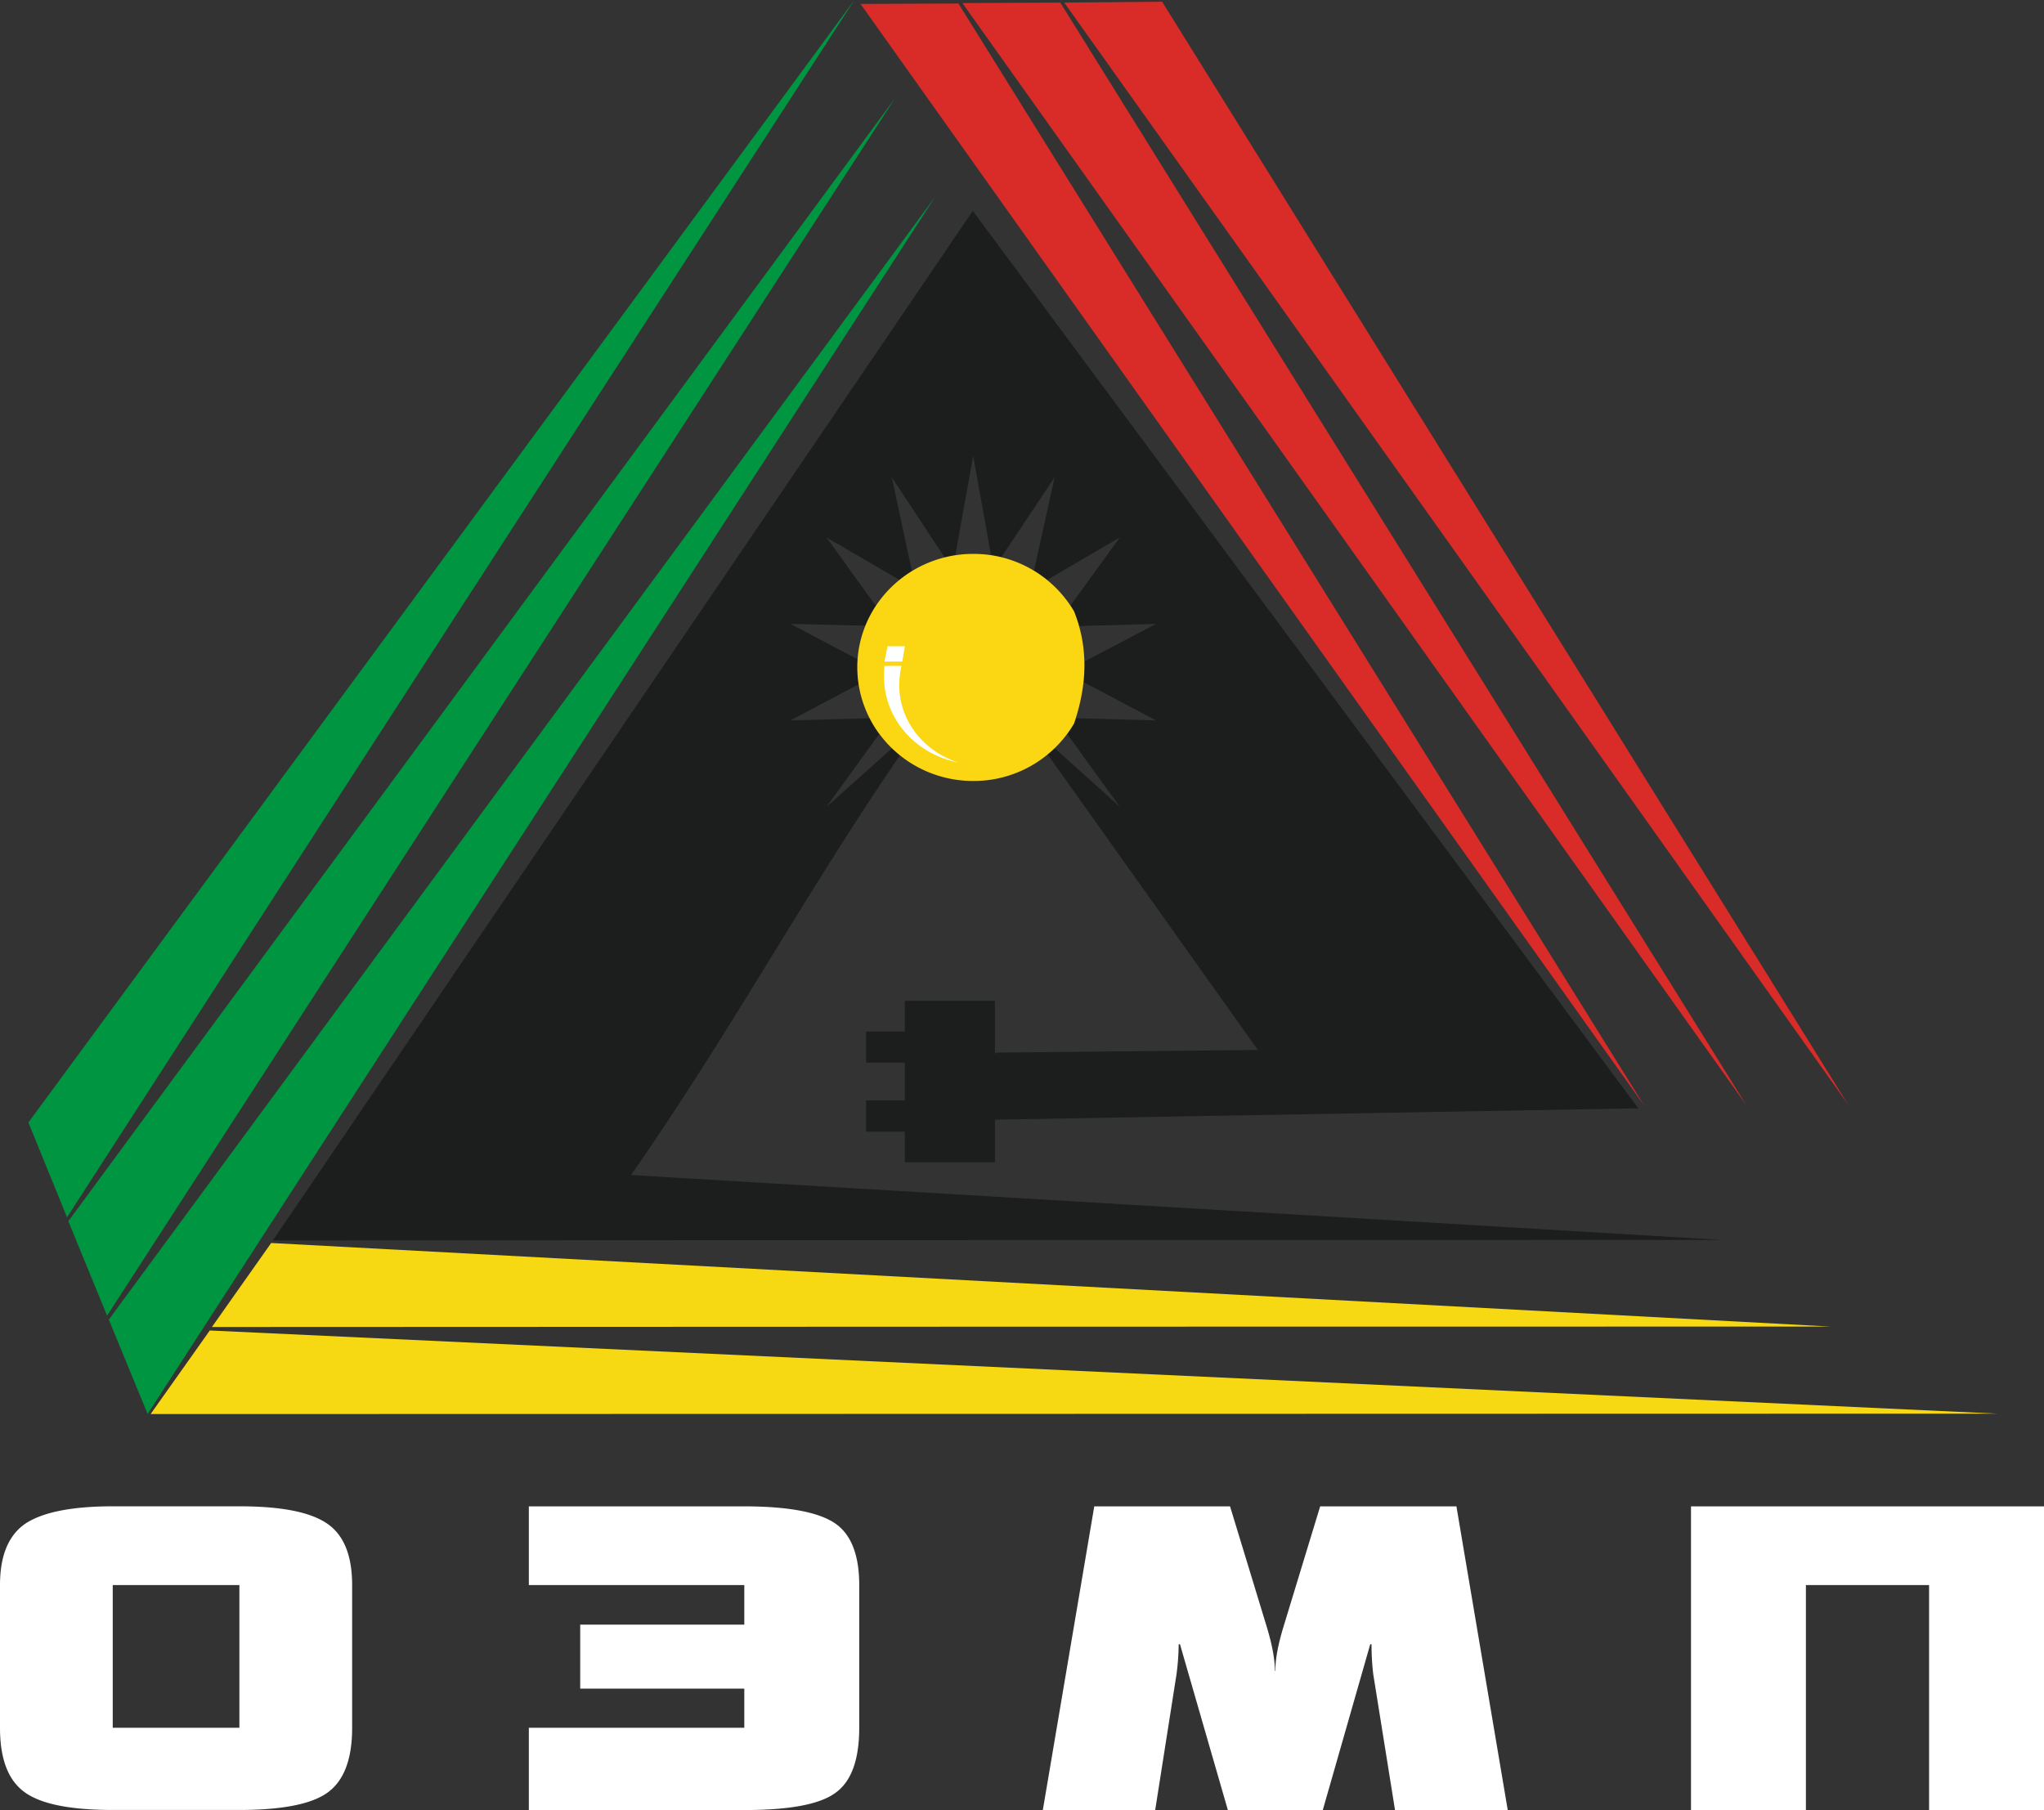
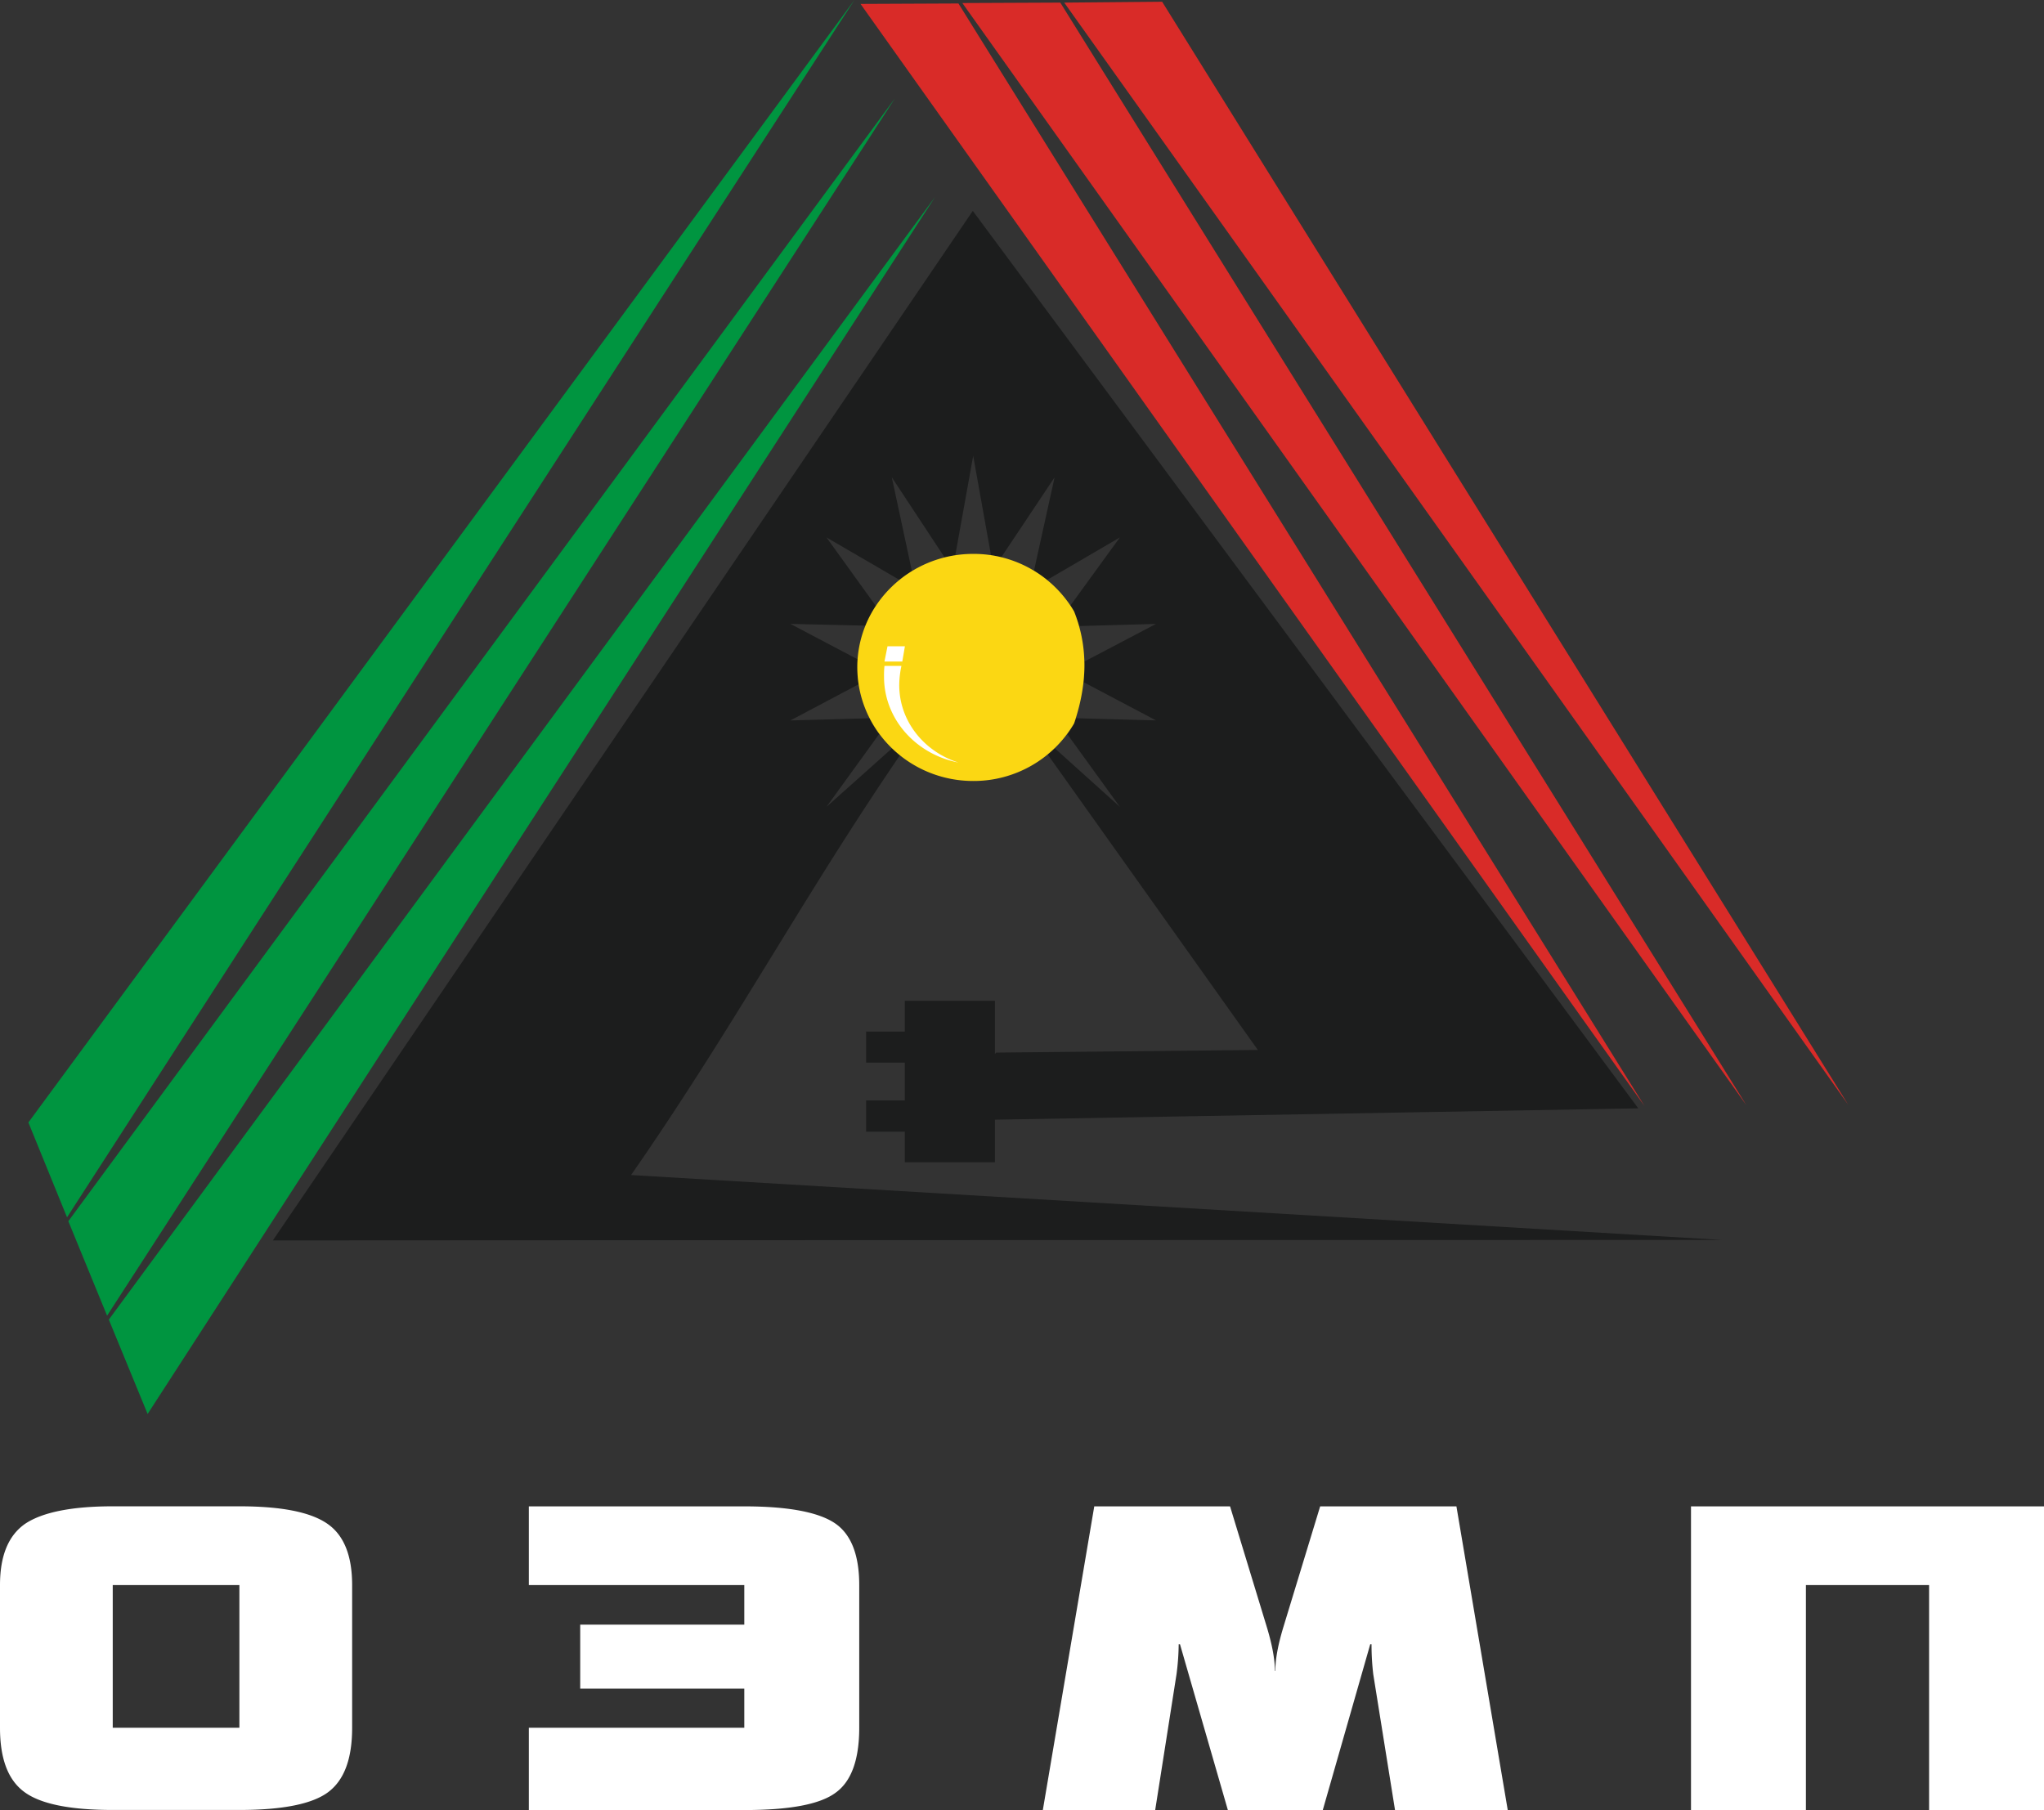
<svg xmlns="http://www.w3.org/2000/svg" id="Слой_1" data-name="Слой 1" viewBox="0 0 1080 956.5">
  <rect x="0" y="0" width="1080" height="956.5" fill="#333333" stroke="none" />
  <defs>
    <style>.cls-1{fill:#1c1d1d;}.cls-1,.cls-2,.cls-3,.cls-4,.cls-5,.cls-6{fill-rule:evenodd;}.cls-2{fill:#fbd713;}.cls-3{fill:#fff;}.cls-4{fill:#f6d813;}.cls-5{fill:#009540;}.cls-6{fill:#d92b28;}</style>
  </defs>
  <path class="cls-1" d="M514,111.44,865.62,585.67l-339.91,6v22.49H478.1V598H457.63V581.5H478.1v-20H457.63V545.09H478.1V528.85h47.61v28.06l.69-.69,138.22-1.39L540.43,380.21l51.28,46.14-27.83-38.49c1.54-2.05,4-5.49,4.58-8.33l42.34,1.14-38.28-20.22A72.06,72.06,0,0,0,573,353c0-1.16.07-2.25,0-3.44l37.8-19.87-40.61,1.13c-1.15-3.48-2.11-7.7-4.6-10.87L591.71,284l-38.44,22.44a64.47,64.47,0,0,0-6.93-4.87l10.88-49.34-28.16,42.23c-1.66-.42-3.6-.8-5.44-1.07l-9.41-52.53-9.46,52.57a50.24,50.24,0,0,0-5.64,1.13L471.2,252.2l10.64,49.6a62.56,62.56,0,0,0-6.56,4.63L436.7,284l26.09,36.22a60.91,60.91,0,0,0-5.48,10.38l-39.69-.92,35.52,18.71c-.14,1.4-.12,3.41-.11,4.8a67,67,0,0,0,.68,8.39l-36.09,19.12,41.85-1.16a50,50,0,0,0,5.06,8.35L436.7,426.35l52.44-46.84C430,463,392.09,536.51,333.44,620.92l576.8,34.32q-383.26,0-766.07.23Z" />
  <path class="cls-2" d="M514.24,292.69a61.48,61.48,0,0,1,53.28,30.4c6.8,17.05,7.74,36.39,0,59.2a61.48,61.48,0,0,1-53.28,30.4c-33.8,0-61.26-26.95-61.26-60.12,0-32.93,27.46-59.88,61.26-59.88Z" />
  <path class="cls-3" d="M468.94,341.52h9.19l-1.38,8.05h-9.42Zm7.35,10.35A50.56,50.56,0,0,0,475.14,362c0,19.09,13.11,35.19,31.28,40.94-22.54-4.37-39.32-23-39.32-45.31a48.07,48.07,0,0,1,.23-5.75Z" />
-   <path class="cls-4" d="M143.28,656.83l824,44.16q-427.77,0-855.31.23Z" />
-   <path class="cls-4" d="M110.85,703.06,1055.16,747c-285.18,0-690.64.23-975.59.23Z" />
+   <path class="cls-4" d="M110.85,703.06,1055.16,747Z" />
  <path class="cls-5" d="M15,593.13,451.46,0Q243.1,321.51,35.42,643.26ZM57.5,697.31,494,104.18l-416,643Zm-21.39-52L472.84,52Q264.49,373.84,56.58,695.24Z" />
  <path class="cls-6" d="M614.05.92,976.51,583.7q-207-291.51-414.2-582.32Zm-107.63.92L868.88,584.39Q661.55,293.22,454.68,2.07Zm53.82-.46L922.69,583.93q-207-291.16-414.2-582.32Z" />
  <path class="cls-3" d="M186.06,913c0,16.33-4.14,27.6-12.65,34-8.28,6.21-23.92,9.43-46.92,9.43H59.57q-34.15,0-46.92-9.66C4.14,940.4,0,929.13,0,913V837.6c0-15.41,4.37-26.22,13.34-32.43,9-6,24.38-9.2,46.23-9.2h66.92c22.08,0,37.49,3,46.46,9.2q13.11,9,13.11,32.43Zm-59.57,0V837.6H59.57V913ZM454,913c0,16.79-4.14,28.29-12.42,34.27-8.28,6.21-24.38,9.2-48.3,9.2H279.43V913H393.27v-20.7h-86.7v-33.8h86.7V837.6H279.43V796H393.27c23,0,38.87,3,47.61,8.74S454,821.5,454,837.6ZM796.66,956.5H737.1l-11.5-71.76a133.76,133.76,0,0,1-.92-15.86H724L698.92,956.5H648.78l-25.3-87.62h-.69a128.75,128.75,0,0,1-1.15,15.86L610.37,956.5H551L578.18,796h71.75l19.55,64.17q4.14,13.8,4.14,22.76h.23q0-9,4.14-22.76L697.54,796h72Zm283.34,0h-60.72V837.6H954.2V956.5H893.48V796H1080Z" />
</svg>